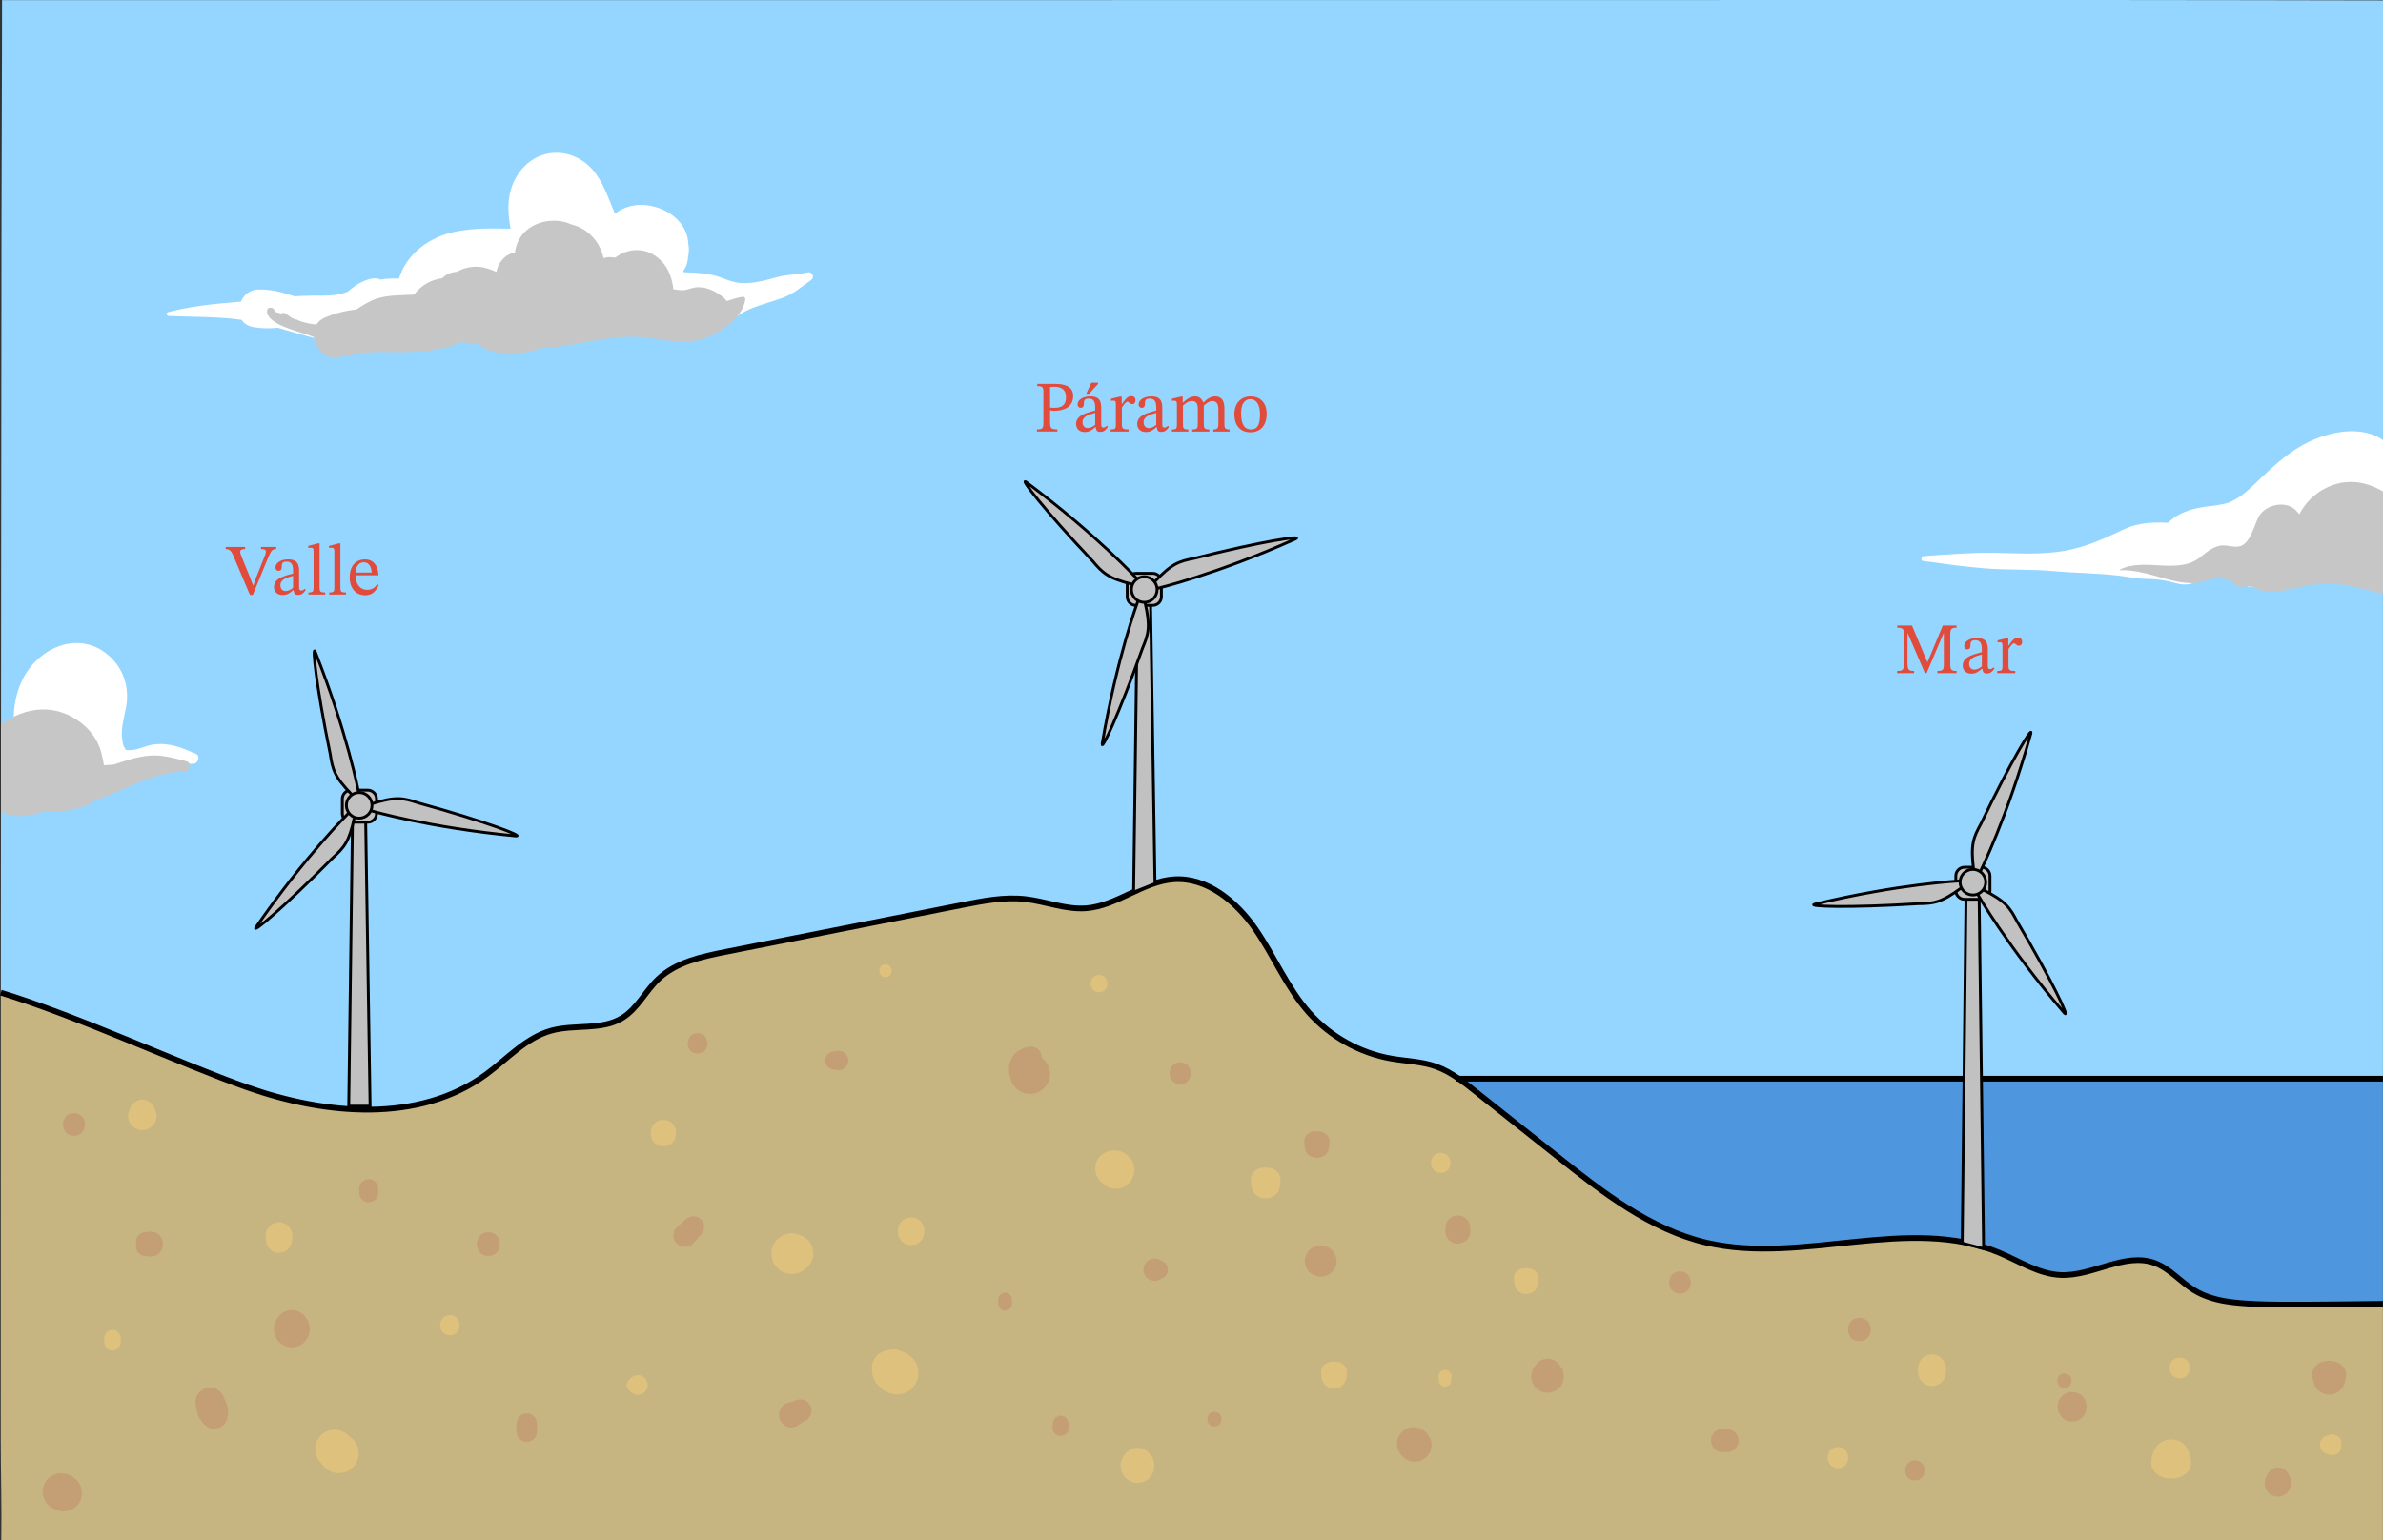
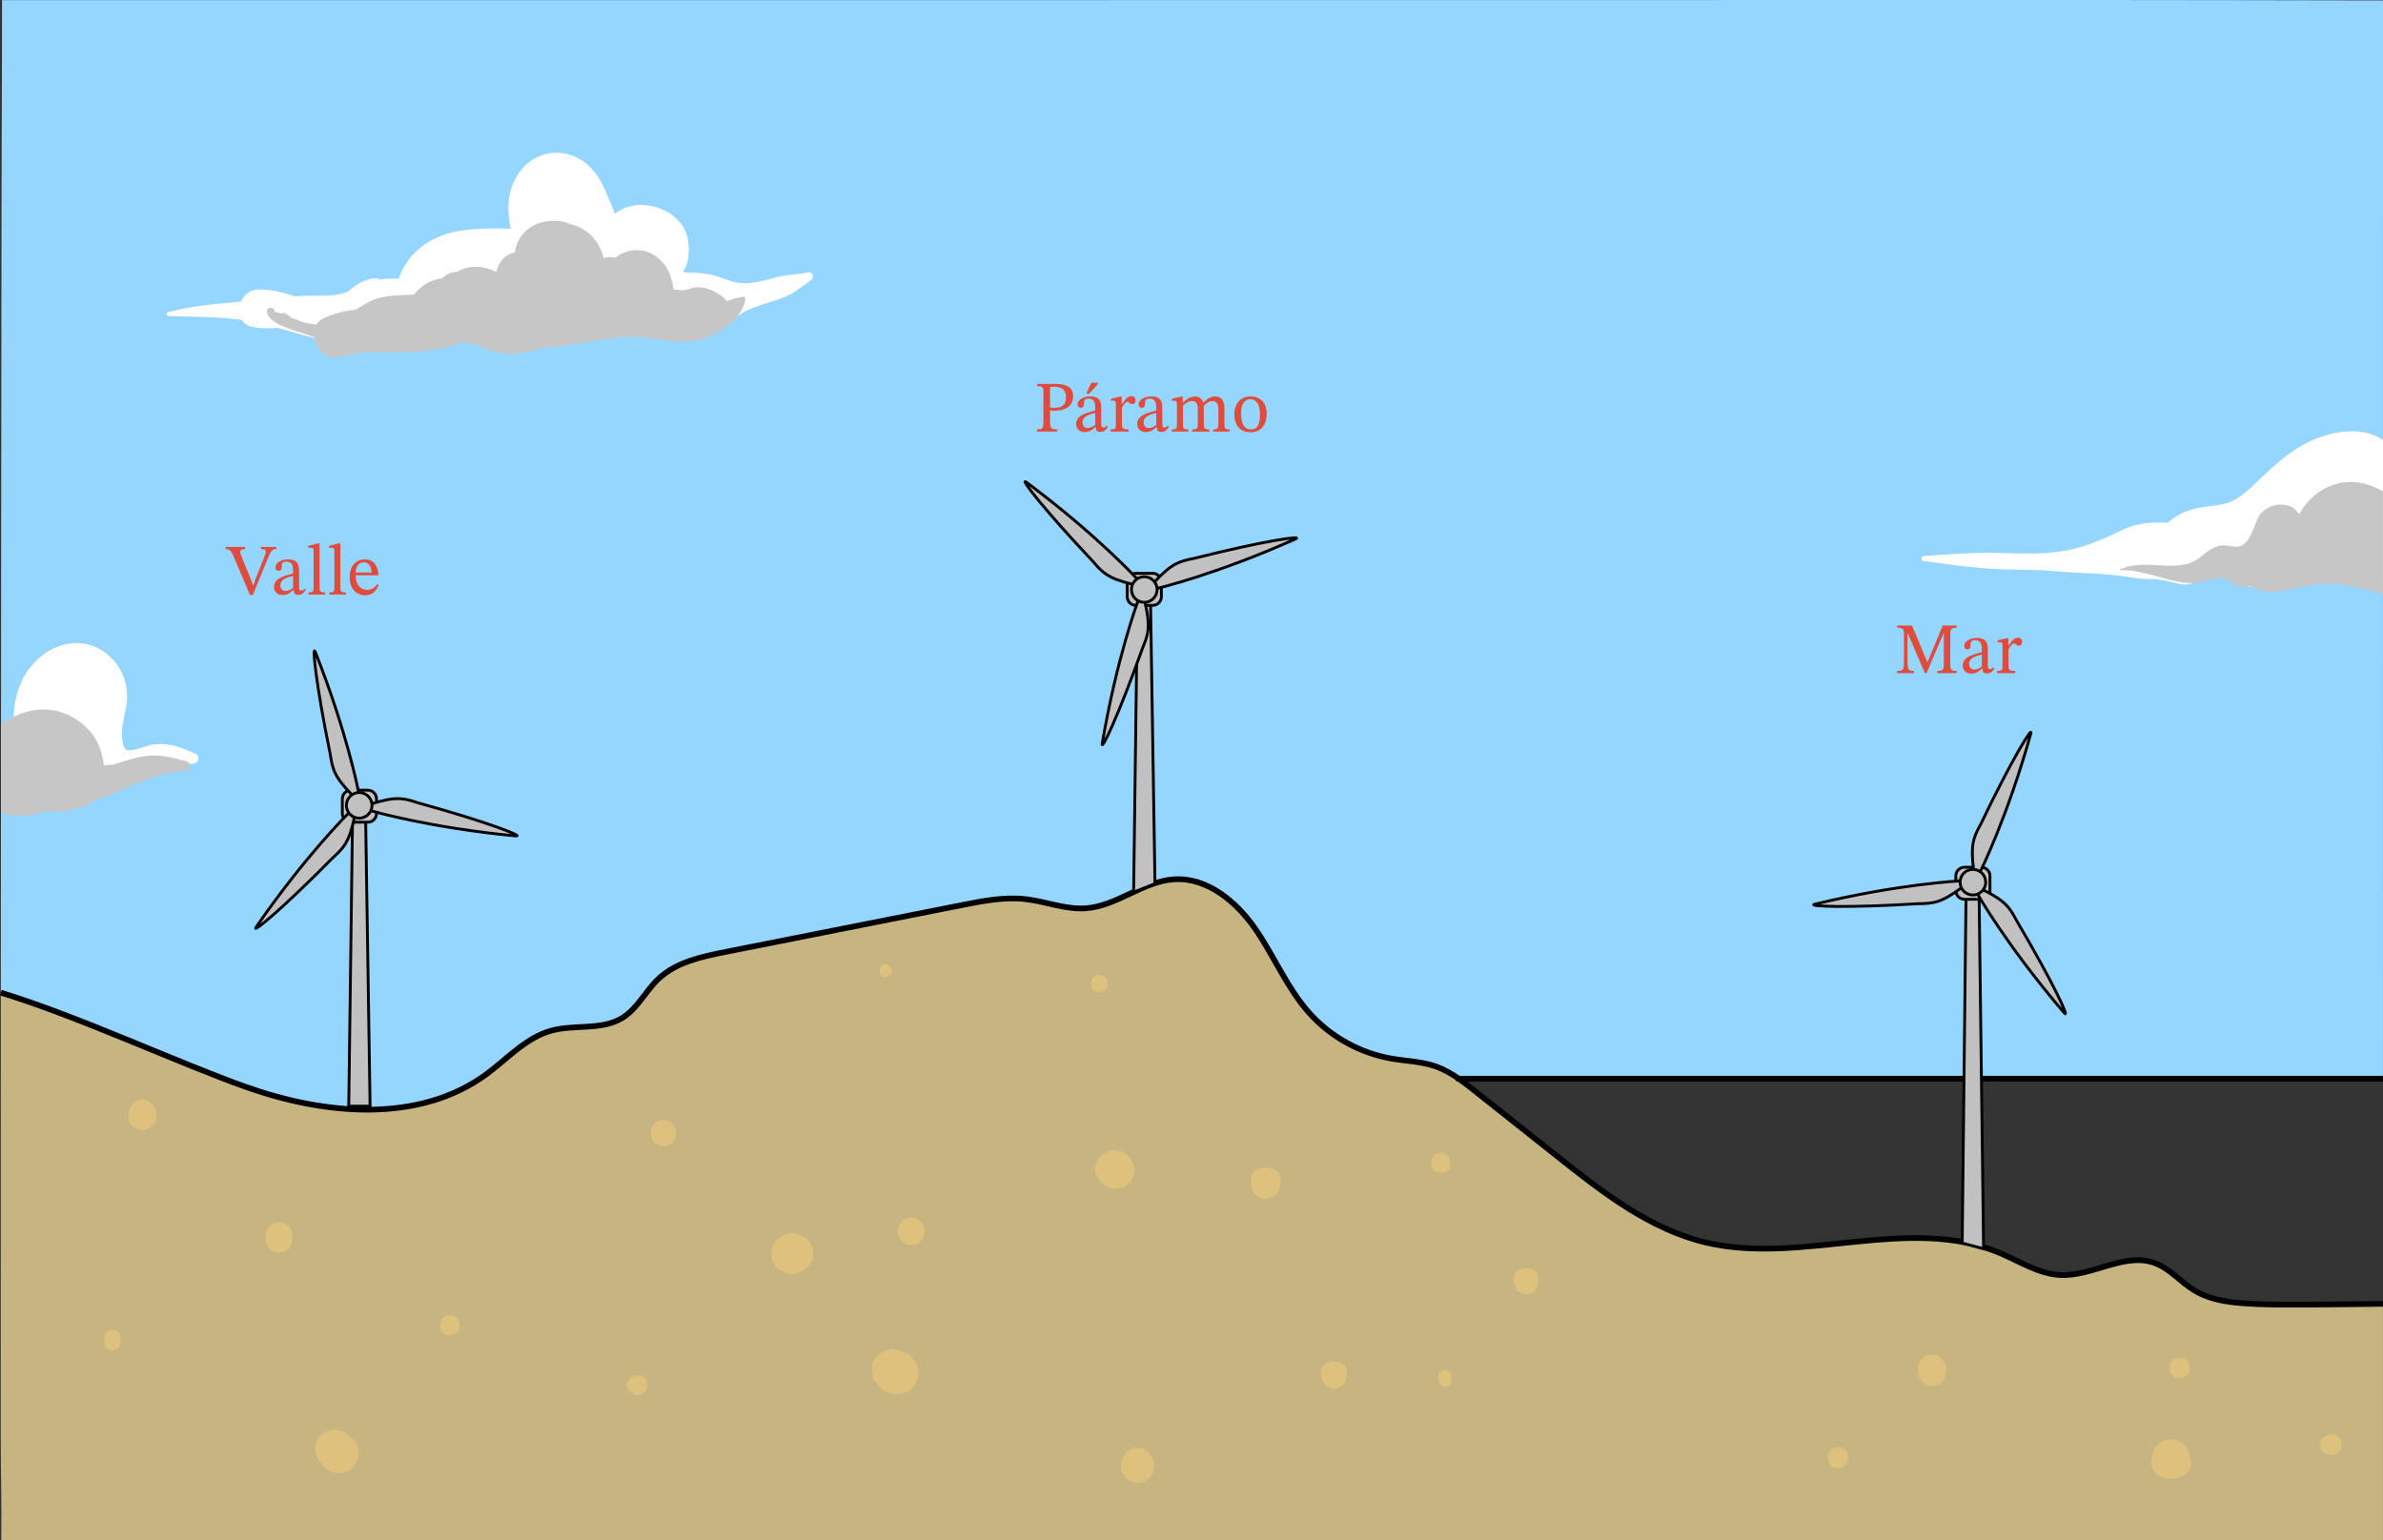
<svg xmlns="http://www.w3.org/2000/svg" xmlns:ns1="http://sodipodi.sourceforge.net/DTD/sodipodi-0.dtd" xmlns:ns2="http://www.inkscape.org/namespaces/inkscape" width="489.197" height="316.307" viewBox="0 0 366.898 237.23" class="displayed_equation" version="1.1" id="svg97" ns1:docname="1.svg">
  <rect x="0" y="0" width="366.898" height="237.23" fill="#333333" stroke="none" />
  <ns1:namedview pagecolor="#ffffff" bordercolor="#666666" borderopacity="1" objecttolerance="10" gridtolerance="10" guidetolerance="10" ns2:pageopacity="0" ns2:pageshadow="2" ns2:window-width="640" ns2:window-height="480" id="namedview99" />
  <defs id="defs29">
    <clipPath id="svg105108628508tikz_00001a">
-       <path d="m 240,181 h 142.703 v 36 H 240 Z m 0,0" id="path2" />
-     </clipPath>
+       </clipPath>
    <clipPath id="svg105108628508tikz_00001b">
      <path d="M 15.734,151 H 382.703 V 253.363 H 15.734 Z m 0,0" id="path5" />
    </clipPath>
    <clipPath id="svg105108628508tikz_00001c">
      <path d="M 15.734,15.734 H 382.703 V 187 H 15.734 Z m 0,0" id="path8" />
    </clipPath>
    <clipPath id="svg105108628508tikz_00001d">
      <path d="M 15.734,138 H 382.703 v 92 H 15.734 Z m 0,0" id="path11" />
    </clipPath>
    <clipPath id="svg105108628508tikz_00001e">
      <path d="m 239,181 h 143.703 v 2 H 239 Z m 0,0" id="path14" />
    </clipPath>
    <clipPath id="svg105108628508tikz_00001f">
      <path d="m 311,82 h 71.703 v 25 H 311 Z m 0,0" id="path17" />
    </clipPath>
    <clipPath id="svg105108628508tikz_00001g">
      <path d="M 15.734,114 H 47 v 27 H 15.734 Z m 0,0" id="path20" />
    </clipPath>
    <clipPath id="svg105108628508tikz_00001h">
      <path d="m 342,90 h 40.703 v 18 H 342 Z m 0,0" id="path23" />
    </clipPath>
    <clipPath id="svg105108628508tikz_00001i">
      <path d="M 15.734,125 H 45 v 17 H 15.734 Z m 0,0" id="path26" />
    </clipPath>
  </defs>
  <g clip-path="url(#svg105108628508tikz_00001a)" id="g33" transform="translate(-15.735,-15.844)">
    <path d="m 278.449,207.211 c -8.652,-2.031 -15.93,-7.711 -22.891,-13.242 -4.258,-3.379 -8.508,-6.758 -12.77,-10.137 -0.801,-0.641 -1.617,-1.285 -2.461,-1.867 h 142.293 c 0,11.559 0,23.109 0,34.668 -7.48,0.09 -15.633,0.219 -19.238,0.047 -3.379,-0.156 -6.93,-0.363 -9.816,-2.125 -2.113,-1.289 -3.758,-3.352 -6.082,-4.203 -4.637,-1.695 -9.555,2.07 -14.492,1.848 -3.355,-0.148 -6.312,-2.113 -9.406,-3.414 -14.004,-5.887 -30.352,1.887 -45.137,-1.574 z m 0,0" fill="#4e96dd" id="path31" />
  </g>
  <g clip-path="url(#svg105108628508tikz_00001b)" id="g37" transform="translate(-15.735,-15.844)">
    <path d="m 382.621,253.07 c -44.211,0.004 -88.426,0.004 -132.637,0.004 H 245.5 c -3.836,0 -7.672,0 -11.512,-0.004 -53.691,-0.019 -107.387,-0.019 -161.082,-0.023 -18.992,0 -37.984,0 -56.977,-0.004 0.086,-5.172 -0.078,-10.363 -0.078,-15.48 0,-8.852 0.004,-17.707 0.004,-26.559 l 0.008,-42.289 c 12.039,3.676 27.477,10.898 37.953,14.594 12.047,4.246 26.445,5.543 36.758,-2 3.273,-2.398 6.121,-5.664 10.039,-6.742 3.598,-0.992 7.75,-0.004 10.93,-1.957 2.34,-1.434 3.566,-4.129 5.562,-6.016 2.742,-2.586 6.648,-3.422 10.344,-4.156 12.156,-2.406 24.316,-4.816 36.473,-7.227 3.191,-0.629 6.445,-1.266 9.68,-0.902 3.148,0.355 6.207,1.648 9.363,1.41 4.766,-0.371 8.773,-4.156 13.543,-4.461 5.098,-0.324 9.59,3.438 12.504,7.641 2.902,4.207 4.867,9.066 8.258,12.891 3.277,3.688 7.816,6.223 12.676,7.074 2.301,0.402 4.688,0.441 6.891,1.227 1.25,0.445 2.398,1.113 3.492,1.875 0.844,0.582 1.66,1.227 2.461,1.867 4.262,3.379 8.512,6.758 12.77,10.137 6.961,5.531 14.238,11.211 22.891,13.242 14.785,3.461 31.133,-4.312 45.137,1.574 3.094,1.301 6.051,3.266 9.406,3.414 4.938,0.223 9.855,-3.543 14.492,-1.848 2.324,0.852 3.969,2.914 6.082,4.203 2.887,1.762 6.438,1.969 9.816,2.125 3.605,0.172 11.758,0.043 19.238,-0.047 0,8.023 0,16.043 0,24.066 0,4.125 0,8.246 0,12.371 z m 0,0" fill="#c6b481" id="path35" />
  </g>
  <g clip-path="url(#svg105108628508tikz_00001c)" id="g41" transform="translate(-15.735,-15.844)">
    <path d="M 382.621,181.965 H 240.328 c -1.094,-0.762 -2.242,-1.43 -3.492,-1.875 -2.203,-0.785 -4.59,-0.824 -6.891,-1.227 -4.859,-0.852 -9.398,-3.387 -12.676,-7.074 -3.391,-3.824 -5.355,-8.684 -8.258,-12.891 -2.914,-4.203 -7.406,-7.965 -12.504,-7.641 -4.77,0.305 -8.777,4.09 -13.543,4.461 -3.156,0.238 -6.215,-1.055 -9.363,-1.41 -3.234,-0.363 -6.488,0.273 -9.68,0.902 -12.156,2.41 -24.316,4.82 -36.473,7.227 -3.695,0.734 -7.602,1.57 -10.344,4.156 -1.996,1.887 -3.223,4.582 -5.562,6.016 -3.18,1.953 -7.332,0.965 -10.93,1.957 -3.918,1.078 -6.766,4.344 -10.039,6.742 -10.312,7.543 -24.711,6.246 -36.758,2 -10.477,-3.695 -25.914,-10.918 -37.953,-14.594 l 0.004,-11.305 C 15.875,121.641 15.938,85.875 15.965,50.105 c 0.004,-11.41 0.09,-22.828 0.082,-34.238 H 148.969 c 11.938,0 23.871,-0.008 35.809,-0.008 51.184,-0.008 102.367,-0.008 153.551,-0.016 14.77,0 29.535,0.047 44.305,0.066 -0.004,25.418 -0.004,50.832 -0.004,76.25 -0.008,29.938 -0.008,59.871 -0.008,89.805 z m 0,0" fill="#94d6ff" id="path39" />
  </g>
  <g clip-path="url(#svg105108628508tikz_00001d)" id="g45" transform="translate(-15.735,-15.844)">
    <path d="m 158.633,1003.852 c 120.391,-36.758 274.766,-108.984 379.531,-145.938 120.469,-42.461 264.453,-55.43 367.578,20 32.734,23.984 61.211,56.641 100.391,67.422 35.977,9.922 77.5,0.039 109.297,19.57 23.398,14.336 35.664,41.289 55.625,60.156 27.422,25.859 66.484,34.219 103.438,41.562 121.562,24.062 243.164,48.164 364.727,72.266 31.914,6.289 64.453,12.656 96.797,9.024 31.484,-3.555 62.07,-16.484 93.633,-14.102 47.656,3.711 87.734,41.562 135.43,44.609 50.977,3.242 95.898,-34.375 125.039,-76.406 29.023,-42.07 48.672,-90.664 82.578,-128.906 32.773,-36.875 78.164,-62.227 126.758,-70.742 23.008,-4.023 46.875,-4.414 68.906,-12.266 12.5,-4.453 23.984,-11.133 34.922,-18.75 8.438,-5.82 16.602,-12.266 24.609,-18.672 42.617,-33.789 85.117,-67.578 127.695,-101.367 69.609,-55.312 142.383,-112.109 228.906,-132.422 147.852,-34.609 311.328,43.125 451.367,-15.742 30.938,-13.008 60.508,-32.656 94.062,-34.141 49.375,-2.227 98.555,35.43 144.922,18.477 23.242,-8.516 39.688,-29.141 60.82,-42.031 28.867,-17.617 64.375,-19.688 98.164,-21.25 36.055,-1.719 117.578,-0.43 192.383,0.469" transform="matrix(0.1,0,0,-0.1,0,269.1)" fill="none" stroke-width="8.769" stroke="#000000" stroke-miterlimit="10" id="path43" />
  </g>
  <g clip-path="url(#svg105108628508tikz_00001e)" id="g49" transform="translate(-15.735,-15.844)">
    <path d="M 3826.211,871.352 H 2399.414" transform="matrix(0.1,0,0,-0.1,0,269.1)" fill="none" stroke-width="8.769" stroke="#000000" stroke-miterlimit="10" id="path47" />
  </g>
  <g clip-path="url(#svg105108628508tikz_00001f)" id="g53" transform="translate(-15.735,-15.844)">
    <path d="m 382.629,92.16 c 0,-2.848 0,-5.691 0,-8.539 -0.145,-0.105 -0.293,-0.203 -0.445,-0.293 -3.273,-1.914 -7.723,-0.977 -10.934,0.543 -2.734,1.297 -5.102,3.395 -7.277,5.461 -1.59,1.512 -3.227,3.281 -5.34,3.996 -0.145,0.051 -1.34,0.273 -1.227,0.273 -0.691,0.094 -1.387,0.168 -2.074,0.27 -0.938,0.141 -1.836,0.309 -2.73,0.625 -1.211,0.43 -2.25,1.059 -3.078,1.859 -2.312,-0.148 -4.727,0.039 -6.652,0.941 -3.078,1.449 -5.91,2.797 -9.289,3.379 -3.656,0.625 -7.043,0.367 -10.715,0.305 -3.637,-0.062 -7.301,0.246 -10.926,0.504 -0.398,0.027 -0.559,0.691 -0.102,0.754 3.223,0.438 6.473,0.91 9.715,1.152 3.449,0.258 6.887,0.098 10.332,0.406 3.309,0.297 6.59,0.301 9.887,0.676 1.496,0.172 2.859,0.512 4.371,0.52 1.633,0.008 3.078,0.219 4.648,0.672 2.141,0.617 3.922,-0.348 4.93,-1.945 0.82,0.141 1.629,0.332 2.422,0.602 1.09,0.367 1.949,1.07 2.953,1.566 1.363,0.68 2.738,0.352 4.156,0.027 2.809,-0.633 5.598,-1.316 8.438,-1.809 2.098,-0.359 4.23,-0.895 6.215,0.047 0.93,0.445 1.82,0.914 2.723,1.34 z m 0,0" fill="#ffffff" id="path51" />
  </g>
  <g clip-path="url(#svg105108628508tikz_00001g)" id="g57" transform="translate(-15.735,-15.844)">
    <path d="m 45.887,131.926 c -2.277,-0.965 -4.062,-1.77 -6.621,-1.414 -1.113,0.16 -2.559,0.934 -3.645,0.855 -0.746,-0.055 -0.414,0.09 -0.816,-0.574 -0.125,-0.207 -0.176,-0.586 -0.219,-0.828 -0.309,-1.699 0.199,-3.379 0.527,-5.016 0.543,-2.688 -0.09,-5.492 -1.996,-7.527 -4.68,-4.992 -11.703,-2.035 -14.141,3.547 -0.949,2.172 -1.27,4.543 -1.086,6.895 -0.176,0.051 -0.348,0.109 -0.523,0.156 -0.023,0.008 -0.887,0.172 -1.059,0.227 -0.133,0 -0.277,-0.008 -0.418,-0.012 0,3.727 -0.004,7.457 -0.008,11.184 0.996,0.129 2.012,0.152 3.035,0.062 1.27,-0.109 2.52,-0.355 3.773,-0.562 0.09,-0.012 0.195,-0.027 0.309,-0.043 2.105,1.621 5.348,1.492 7.383,-0.133 0.98,-0.781 1.773,-1.969 2.18,-3.262 0.297,0.137 0.609,0.254 0.949,0.348 2.023,0.555 3.699,-0.422 5.551,-1.043 1.902,-0.637 4.395,-1.359 6.41,-1.328 0.762,0.012 1.191,-1.203 0.414,-1.531 z m 0,0" fill="#ffffff" id="path55" />
  </g>
  <path d="m 124.351,41.953 c -1.617,0.359 -3.18,0.293 -4.797,0.75 -1.523,0.43 -3.047,0.84 -4.637,0.902 -1.707,0.062 -2.621,-0.406 -4.141,-0.941 -1.609,-0.562 -3.379,-0.672 -5.074,-0.723 -0.129,-0.004 -0.262,-0.012 -0.391,-0.016 -0.043,-0.055 -0.09,-0.109 -0.137,-0.164 0.078,-0.109 0.148,-0.219 0.223,-0.332 0.41,-0.629 0.477,-1.238 0.562,-1.965 0.004,0.043 0.043,-0.25 0.113,-0.887 0.008,-0.32 -0.031,-0.637 -0.086,-0.949 -0.051,-1.418 -0.586,-2.672 -1.68,-3.797 -1.23,-1.27 -2.953,-1.988 -4.68,-2.219 -1.809,-0.242 -3.594,0.238 -4.945,1.293 -0.871,-2.02 -1.539,-4.121 -2.801,-5.949 -3.141,-4.562 -9.438,-4.668 -12.355,0.254 -1.477,2.484 -1.441,5.262 -0.91,8.008 -3.152,-0.07 -6.742,-0.133 -9.773,0.781 -2.984,0.902 -5.648,2.895 -6.98,5.758 -0.168,0.367 -0.312,0.754 -0.441,1.145 -0.969,-0.027 -1.934,-0.008 -2.914,0.16 -0.121,-0.098 -0.262,-0.164 -0.422,-0.18 -1.547,-0.148 -3.297,0.93 -4.531,2.039 -0.422,0.156 -0.852,0.293 -1.312,0.387 -1.594,0.332 -3.203,0.195 -4.816,0.234 -0.676,0.016 -1.355,0.055 -2.031,0.098 -1.887,-0.613 -3.785,-1.141 -5.719,-1.051 -1.242,0.059 -2.152,0.867 -2.594,1.863 -0.27,0.027 -0.539,0.051 -0.809,0.074 -3.562,0.301 -6.922,0.645 -10.391,1.543 -0.336,0.09 -0.254,0.578 0.082,0.594 3.707,0.16 7.547,0.078 11.23,0.594 0.34,0.523 0.895,0.93 1.703,1.094 1.289,0.258 2.59,0.254 3.891,0.133 1.52,0.426 3.027,0.887 4.566,1.305 3.273,0.895 6.551,1.508 9.848,0.375 1.176,-0.402 2.234,-0.977 3.508,-0.836 1.414,0.152 2.777,0.762 4.188,1.004 1.855,0.316 3.586,0.277 5.441,-0.055 0.895,-0.156 2.113,-0.59 2.762,-0.5 1.262,0.18 2.945,1.312 4.496,1.539 1.969,0.285 3.898,0 5.75,-0.715 2.078,-0.801 3.945,-1.684 5.977,-2.328 2.23,0.219 4.469,0.375 6.711,0.562 3.434,0.285 7.039,0.848 10.477,0.48 1.801,-0.191 3.637,-0.516 5.199,-1.492 1.402,-0.875 2.539,-1.75 4.125,-2.379 1.504,-0.594 3.078,-0.996 4.598,-1.551 1.898,-0.688 2.777,-1.637 4.426,-2.738 0.621,-0.414 0.234,-1.363 -0.508,-1.203 z M 89.812,38.082 c -0.234,-0.746 -0.496,-1.484 -0.754,-2.207 0.371,0.719 0.73,1.441 1.09,2.168 -0.113,0.012 -0.223,0.023 -0.336,0.039 z m 0,0" fill="#ffffff" id="path59" />
  <path d="m 114.401,45.703 c -0.875,0.102 -1.691,0.414 -2.523,0.664 -0.18,-0.262 -0.402,-0.504 -0.68,-0.703 -1.16,-0.848 -2.383,-1.484 -3.867,-1.43 -0.75,0.031 -1.371,0.391 -2.07,0.453 -0.504,0.047 -1.062,-0.098 -1.594,-0.137 -0.078,-1.07 -0.422,-2.172 -0.836,-2.961 -0.738,-1.426 -2.121,-2.609 -3.699,-2.961 -1.562,-0.344 -3.211,0.105 -4.402,1.051 -0.246,-0.039 -0.492,-0.066 -0.734,-0.078 -0.363,-0.012 -0.715,0.043 -1.051,0.156 -0.23,-0.992 -0.656,-1.941 -1.285,-2.766 -0.965,-1.277 -2.281,-2.09 -3.691,-2.426 -0.863,-0.398 -1.855,-0.609 -2.973,-0.566 -2.551,0.094 -4.887,1.539 -5.563,4.098 -0.066,0.258 -0.113,0.516 -0.145,0.773 -1.629,0.336 -2.578,1.582 -2.863,3.012 -0.891,-0.41 -1.828,-0.742 -2.82,-0.793 -1.148,-0.062 -2.266,0.203 -3.223,0.758 -0.859,0.059 -1.738,0.391 -2.273,0.988 -0.129,0.02 -0.258,0.047 -0.387,0.078 -0.688,0.137 -1.387,0.359 -1.996,0.715 -0.773,0.449 -1.453,1.043 -1.973,1.746 -1.895,0.125 -3.852,0.027 -5.668,0.59 -1.133,0.352 -2.176,1.004 -3.207,1.688 -1.656,0.195 -3.293,0.574 -4.922,1.293 -0.566,0.25 -0.969,0.613 -1.238,1.035 -0.77,-0.062 -1.531,-0.203 -2.316,-0.457 -0.086,-0.027 -0.172,-0.059 -0.258,-0.09 -0.145,-0.078 -0.289,-0.148 -0.449,-0.215 -0.059,-0.023 -0.109,-0.023 -0.156,-0.004 -0.195,-0.078 -0.391,-0.152 -0.582,-0.234 -0.324,-0.234 -0.656,-0.461 -0.988,-0.691 -0.238,-0.168 -0.48,-0.129 -0.668,0.008 -0.305,-0.098 -0.758,-0.234 -1.062,-0.285 0.008,-0.008 0.016,-0.02 0.023,-0.027 0.066,-0.094 0.023,-0.211 -0.039,-0.289 -0.191,-0.242 -0.289,-0.27 -0.586,-0.305 -0.395,-0.047 -0.574,0.387 -0.527,0.695 0.293,1.984 4.953,2.953 6.508,3.574 0.246,0.098 0.488,0.18 0.727,0.266 0.254,1.855 2,3.676 4.148,3.031 3.934,-1.18 7.934,-0.527 11.973,-0.812 1.902,-0.133 4.633,-0.492 6.785,-1.508 0.137,0.066 0.281,0.125 0.426,0.176 0.688,0.25 1.332,0.273 1.914,0.145 0.344,0.32 0.754,0.594 1.25,0.805 2.75,1.156 5.793,0.738 8.789,-0.176 0.457,-0.031 0.914,-0.07 1.367,-0.109 4.051,-0.375 7.98,-1.527 12.055,-1.605 3.848,-0.07 7.582,1.535 11.391,0.254 2.48,-0.836 5.875,-3.168 6.305,-5.973 0.031,-0.199 -0.09,-0.48 -0.344,-0.449 z m 0,0" fill="#c6c6c6" id="path61" />
  <g clip-path="url(#svg105108628508tikz_00001h)" id="g65" transform="translate(-15.735,-15.844)">
    <path d="m 382.629,92.16 c 0,-0.211 0,-0.426 0,-0.641 C 379.984,89.984 376.973,89.438 373.832,91 c -1.711,0.852 -3.215,2.309 -4.09,4.047 -0.113,-0.133 -0.219,-0.258 -0.309,-0.375 -1.496,-1.91 -4.906,-1.199 -5.953,0.766 -0.68,1.273 -1.242,4 -2.805,4.504 -1.012,0.328 -2.199,-0.324 -3.305,-0.031 -1.203,0.316 -1.977,1.031 -2.926,1.777 -3.441,2.711 -8.453,-0.047 -12.316,1.867 -0.051,0.023 -0.023,0.105 0.027,0.102 2.812,-0.098 5.312,0.934 7.992,1.574 1.117,0.266 2.273,0.453 3.426,0.41 1.223,-0.047 2.309,-0.629 3.469,-0.742 0.719,-0.07 1.469,0.18 2.23,0.406 0.402,0.695 1.172,1.156 2.113,0.836 1.148,-0.172 2.211,0.738 3.375,0.832 1.355,0.113 2.625,-0.176 3.945,-0.484 2.141,-0.492 4.219,-0.852 6.434,-0.727 2.566,0.141 5.004,0.957 7.488,1.52 0,-5.039 0,-10.082 0,-15.121 z m 0,0" fill="#c6c6c6" id="path63" />
  </g>
  <g clip-path="url(#svg105108628508tikz_00001i)" id="g69" transform="translate(-15.735,-15.844)">
    <path d="m 44.426,133.074 c -1.91,-0.473 -3.742,-1.039 -5.723,-0.859 -1.898,0.172 -3.578,0.758 -5.371,1.34 -0.18,0.055 -1.055,0.105 -1.609,0.137 -0.027,-0.445 -0.195,-1.094 -0.234,-1.293 -0.398,-2.09 -1.551,-3.895 -3.223,-5.199 -3.918,-3.055 -8.531,-2.605 -12.375,0.215 0,4.477 -0.004,8.953 -0.008,13.43 0.594,0.328 1.27,0.547 1.98,0.621 1.641,0.172 3.316,-0.117 4.836,-0.734 1.934,0.242 3.891,0.004 5.766,-0.641 0.422,-0.102 0.824,-0.27 1.227,-0.484 0.316,-0.168 0.57,-0.395 0.773,-0.656 0.527,-0.086 1.055,-0.23 1.574,-0.441 3.918,-1.582 7.836,-3.797 12.172,-3.875 0.879,-0.016 1.102,-1.34 0.215,-1.559 z m 0,0" fill="#c6c6c6" id="path67" />
  </g>
-   <path d="m 317.843,211.516 c -1.441,0 -1.445,2.238 0,2.238 1.441,0 1.441,-2.238 0,-2.238 z m 2.77,3.5 c -0.508,-0.504 -1.184,-0.707 -1.879,-0.613 -0.684,0.09 -1.273,0.457 -1.629,1.066 -0.203,0.348 -0.305,0.723 -0.305,1.125 0,0.406 0.102,0.781 0.305,1.129 0.019,0.047 0.039,0.094 0.059,0.137 0.113,0.148 0.23,0.297 0.34,0.445 0.148,0.113 0.297,0.227 0.445,0.34 0.422,0.246 0.91,0.324 1.391,0.258 0.395,-0.051 0.719,-0.188 1.035,-0.43 0.352,-0.27 0.691,-0.68 0.781,-1.133 0.012,-0.051 0.019,-0.102 0.031,-0.148 0.156,-0.801 0.019,-1.578 -0.574,-2.176 z M 205.464,193.027 c -0.277,-0.527 -0.863,-0.922 -1.418,-1.09 -0.438,-0.133 -0.984,-0.164 -1.422,0.008 -0.188,0.078 -0.379,0.156 -0.566,0.238 -0.273,0.148 -0.496,0.352 -0.66,0.605 -0.309,0.398 -0.531,0.914 -0.508,1.434 0.019,0.422 0.125,0.824 0.32,1.191 0.301,0.57 0.848,0.867 1.414,1.09 0.438,0.172 0.984,0.137 1.422,0.004 0.5,-0.148 0.914,-0.438 1.234,-0.848 0.305,-0.402 0.531,-0.918 0.508,-1.438 -0.019,-0.422 -0.129,-0.824 -0.324,-1.195 z m 20.617,-4.93 c -0.719,-1.215 -2.52,-1.215 -3.242,0 -0.281,0.477 -0.297,0.992 -0.297,1.523 0,0.492 0.215,1.008 0.562,1.355 0.332,0.332 0.879,0.582 1.355,0.562 1.039,-0.047 1.918,-0.844 1.918,-1.918 0,-0.535 -0.012,-1.047 -0.297,-1.523 z m -23.293,-13.863 c -1.043,-0.078 -2.109,0.539 -1.953,1.828 0.016,0.133 0.031,0.27 0.047,0.406 0.004,0.031 0.016,0.059 0.019,0.09 0,0.008 0,0.008 0,0.012 0.023,0.133 0.039,0.262 0.062,0.395 0.273,1.777 3.316,1.777 3.59,0 0.023,-0.133 0.043,-0.262 0.062,-0.395 0,-0.004 0,-0.004 0,-0.008 0.008,-0.035 0.016,-0.062 0.019,-0.094 0.016,-0.137 0.031,-0.273 0.047,-0.406 0.148,-1.242 -0.871,-1.871 -1.895,-1.828 z m 17.258,47.02 c -0.152,-0.227 -0.312,-0.48 -0.496,-0.66 -0.32,-0.324 -0.766,-0.578 -1.207,-0.703 -0.434,-0.121 -0.965,-0.156 -1.402,-0.016 -0.23,0.074 -0.492,0.176 -0.691,0.312 0.019,-0.004 0.035,-0.012 0.051,-0.019 -0.086,0.051 -0.172,0.105 -0.262,0.176 -0.312,0.238 -0.484,0.512 -0.629,0.855 0.039,-0.098 0.078,-0.195 0.121,-0.289 -0.426,0.555 -0.531,1.43 -0.336,2.09 0.148,0.508 0.414,1.016 0.832,1.359 0.23,0.246 0.508,0.426 0.824,0.527 0.305,0.16 0.633,0.234 0.984,0.219 0.578,-0.023 1.094,-0.195 1.555,-0.547 0.422,-0.328 0.797,-0.797 0.918,-1.332 0.145,-0.645 0.129,-1.41 -0.262,-1.973 z m -55.551,-2.043 c -0.035,-0.324 -0.109,-0.602 -0.352,-0.84 -0.203,-0.207 -0.543,-0.363 -0.84,-0.352 -0.703,0.031 -1.125,0.527 -1.191,1.191 -0.023,0.223 -0.047,0.441 -0.07,0.66 -0.031,0.301 0.164,0.684 0.371,0.891 0.215,0.219 0.574,0.383 0.891,0.367 0.625,-0.027 1.332,-0.559 1.258,-1.258 -0.019,-0.219 -0.043,-0.438 -0.066,-0.66 z m -9.742,-20.125 c -0.562,0.027 -1.066,0.465 -1.055,1.055 0.004,0.223 0.008,0.441 0.012,0.66 0.016,0.543 0.473,1.066 1.043,1.039 0.574,-0.023 1.027,-0.457 1.043,-1.039 0.004,-0.219 0.008,-0.438 0.012,-0.66 0.012,-0.551 -0.492,-1.078 -1.055,-1.055 z m -30.062,17.273 c -0.238,-0.371 -0.598,-0.695 -1.039,-0.797 -0.48,-0.109 -0.898,-0.035 -1.34,0.176 -0.09,0.039 -0.176,0.082 -0.266,0.125 -0.227,0.066 -0.457,0.117 -0.688,0.172 -1.219,0.293 -1.766,1.789 -1.156,2.836 0.25,0.422 0.688,0.758 1.156,0.891 0.715,0.195 1.336,-0.051 1.879,-0.5 0.086,-0.07 0.176,-0.141 0.262,-0.211 0.18,-0.113 0.379,-0.211 0.566,-0.309 0.809,-0.426 1.121,-1.617 0.625,-2.383 z m 54.441,-22.027 c -0.164,-0.09 -0.332,-0.184 -0.5,-0.273 -0.539,-0.293 -1.184,-0.316 -1.727,0 -0.52,0.305 -0.848,0.875 -0.848,1.48 0,0.602 0.328,1.172 0.848,1.477 0.543,0.316 1.188,0.297 1.727,0 0.168,-0.09 0.336,-0.18 0.5,-0.27 0.91,-0.496 0.91,-1.918 0,-2.414 z m -17.723,-30.109 c -0.227,-0.535 -0.582,-0.969 -1.023,-1.285 0.027,-0.402 -0.098,-0.828 -0.34,-1.133 -0.426,-0.535 -1.035,-0.703 -1.699,-0.578 -0.019,0 -0.031,0.008 -0.051,0.012 -0.277,0.023 -0.543,0.098 -0.828,0.242 -0.062,0.035 -0.129,0.07 -0.188,0.109 -0.008,0 -0.016,0.008 -0.027,0.016 -0.465,0.176 -0.887,0.5 -1.164,0.859 -0.125,0.164 -0.211,0.277 -0.293,0.449 -0.293,0.703 -0.352,0.836 -0.176,0.402 0.18,-0.445 0.117,-0.301 -0.188,0.43 -0.145,0.633 -0.117,1.207 0.008,1.836 0.023,0.121 0.055,0.223 0.094,0.336 0.094,0.223 0.188,0.441 0.277,0.66 -0.039,-0.086 -0.094,-0.203 -0.168,-0.355 0.168,1 1.215,1.887 2.145,2.141 1.195,0.332 2.48,-0.133 3.227,-1.098 0.68,-0.879 0.828,-2.02 0.395,-3.043 z m -53.488,23.566 c -0.691,-0.633 -1.656,-0.621 -2.344,0 -0.461,0.418 -0.922,0.832 -1.383,1.25 -0.684,0.613 -0.676,1.859 0,2.477 0.668,0.617 1.824,0.73 2.477,0 0.418,-0.457 0.832,-0.918 1.25,-1.383 0.578,-0.645 0.684,-1.715 0,-2.344 z m 73.797,-24.184 c -2.172,0 -2.176,3.367 0,3.367 2.168,0 2.168,-3.367 0,-3.367 z M 107.405,159.125 c -2.012,0 -2.012,3.121 0,3.121 2.008,0 2.012,-3.121 0,-3.121 z m -59.98,44.402 c -0.062,-0.23 -0.18,-0.43 -0.352,-0.602 -0.07,-0.102 -0.148,-0.199 -0.23,-0.297 -0.031,-0.039 -0.059,-0.078 -0.09,-0.113 -0.234,-0.25 -0.512,-0.43 -0.832,-0.531 -0.305,-0.164 -0.637,-0.234 -0.988,-0.223 -0.645,0.027 -1.395,0.234 -1.82,0.754 -0.023,0.031 -0.051,0.059 -0.074,0.09 -0.012,0.016 -0.023,0.031 -0.035,0.043 -0.266,0.25 -0.457,0.543 -0.566,0.879 -0.164,0.395 -0.16,0.34 -0.215,0.77 -0.066,0.242 -0.066,0.488 0,0.734 0.004,0.148 0.027,0.297 0.07,0.441 l 0.273,0.656 c 0.172,0.316 0.41,0.574 0.707,0.77 0.461,0.355 1.059,0.613 1.66,0.586 0.488,-0.019 0.953,-0.145 1.383,-0.371 0.59,-0.312 1.086,-1.004 1.258,-1.641 0.066,-0.234 0.121,-0.566 0.121,-0.809 0,-0.406 -0.113,-0.77 -0.27,-1.137 z m -12.473,12.863 c -0.121,-0.352 -0.285,-0.691 -0.43,-1.035 -0.234,-0.57 -0.484,-1.027 -1.039,-1.352 -0.484,-0.285 -1.199,-0.406 -1.742,-0.23 -1.199,0.391 -1.871,1.551 -1.578,2.781 0.09,0.387 0.164,0.777 0.277,1.156 0.133,0.453 0.391,0.957 0.719,1.301 0.016,0.019 0.035,0.031 0.055,0.051 0.223,0.406 0.793,0.797 1.215,0.891 0.465,0.109 0.918,0.082 1.363,-0.105 0.801,-0.336 1.238,-1.07 1.262,-1.891 0.113,-0.516 0.07,-1.07 -0.102,-1.566 z M 24.401,193.086 c 0.066,-0.055 0.129,-0.109 0.184,-0.176 0.68,-0.734 0.668,-1.973 -0.039,-2.684 -0.012,-0.012 -0.02,-0.019 -0.027,-0.031 -0.395,-0.379 -0.996,-0.602 -1.809,-0.492 -0.129,0.019 -0.262,0.035 -0.391,0.055 -1.105,0.148 -1.484,0.992 -1.348,1.832 -0.137,0.848 0.242,1.691 1.348,1.84 0.129,0.016 0.262,0.035 0.391,0.051 0.656,0.09 1.176,-0.043 1.562,-0.301 0.02,-0.012 0.035,-0.023 0.055,-0.035 0.027,-0.019 0.051,-0.039 0.074,-0.059 z m 58.25,26.125 c -0.043,-0.418 -0.148,-0.785 -0.457,-1.094 -0.266,-0.27 -0.707,-0.469 -1.094,-0.453 -0.398,0.019 -0.816,0.148 -1.094,0.453 -0.293,0.32 -0.41,0.664 -0.453,1.094 -0.023,0.234 -0.062,0.473 -0.07,0.711 -0.016,0.336 0.074,0.68 0.137,1.012 0.125,0.633 0.852,1.156 1.48,1.129 0.641,-0.027 1.348,-0.449 1.48,-1.129 0.062,-0.324 0.164,-0.684 0.141,-1.012 -0.02,-0.238 -0.051,-0.473 -0.07,-0.711 z m -7.469,-29.441 c -2.348,0 -2.348,3.645 0,3.645 2.344,0 2.348,-3.645 0,-3.645 z m -63.391,38.156 c -0.273,-0.273 -0.582,-0.496 -0.93,-0.652 -0.328,-0.211 -0.684,-0.32 -1.062,-0.34 -0.379,-0.082 -0.758,-0.066 -1.137,0.051 -0.66,0.184 -1.375,0.695 -1.703,1.312 -0.348,0.66 -0.523,1.461 -0.285,2.195 0.223,0.699 0.652,1.34 1.309,1.703 0.559,0.309 1.16,0.562 1.812,0.551 1.164,-0.019 2.434,-0.816 2.711,-2.012 0.23,-0.996 0.039,-2.066 -0.715,-2.809 z M 286.276,202.949 c -2.309,0 -2.312,3.59 0,3.59 2.309,0 2.312,-3.59 0,-3.59 z m -27.621,-7.148 c -2.203,0 -2.207,3.422 0,3.422 2.203,0 2.207,-3.422 0,-3.422 z m 7.234,24.262 c -0.219,-0.004 -0.438,-0.008 -0.656,-0.016 -0.941,-0.019 -1.84,0.84 -1.797,1.797 0.043,0.957 0.789,1.816 1.797,1.793 0.219,-0.004 0.438,-0.008 0.656,-0.012 0.465,-0.012 0.93,-0.191 1.262,-0.523 0.309,-0.309 0.539,-0.816 0.52,-1.258 -0.043,-0.98 -0.785,-1.762 -1.781,-1.781 z m 90.266,-7.406 c 0.039,0.125 0.078,0.25 0.117,0.375 0.719,2.305 3.961,2.309 4.68,0 0.043,-0.125 0.082,-0.25 0.117,-0.375 1.277,-4.094 -6.199,-4.121 -4.914,0 z m -3.66,14.727 c -0.023,-0.035 -0.051,-0.074 -0.074,-0.109 -0.195,-0.715 -0.945,-1.312 -1.699,-1.277 -0.758,0.031 -1.48,0.508 -1.691,1.262 -0.031,0.043 -0.062,0.086 -0.082,0.125 -0.219,0.414 -0.309,0.84 -0.246,1.309 0.062,0.461 0.254,0.84 0.566,1.18 0.332,0.363 0.961,0.625 1.453,0.605 0.941,-0.043 1.691,-0.613 1.98,-1.512 0.152,-0.473 0.062,-1.164 -0.207,-1.582 z m -57.672,-2.473 c -1.973,0 -1.977,3.07 0,3.07 1.977,0 1.98,-3.07 0,-3.07 z m -54.387,-14.199 c -0.098,-0.176 -0.195,-0.32 -0.32,-0.484 -0.121,-0.156 -0.254,-0.285 -0.398,-0.402 -0.324,-0.355 -0.98,-0.605 -1.449,-0.586 -0.527,0.023 -1.113,0.195 -1.473,0.609 -0.004,0.004 -0.008,0.012 -0.012,0.016 -0.129,0.105 -0.25,0.219 -0.359,0.363 -0.129,0.168 -0.219,0.309 -0.32,0.484 -0.438,0.793 -0.461,1.746 0,2.531 0.445,0.762 1.281,1.242 2.164,1.242 0.887,0 1.723,-0.48 2.168,-1.242 0.461,-0.785 0.434,-1.738 0,-2.531 z m -53.461,6.719 c -1.445,0 -1.445,2.25 0,2.25 1.445,0 1.449,-2.25 0,-2.25 z m -56.812,-55.172 c -0.406,-0.402 -0.914,-0.473 -1.453,-0.383 -0.211,0.035 -0.418,0.07 -0.629,0.105 -0.285,0.051 -0.551,0.277 -0.719,0.496 -0.18,0.234 -0.312,0.535 -0.297,0.84 0.012,0.246 0.074,0.48 0.188,0.695 0.145,0.273 0.52,0.586 0.828,0.637 0.211,0.035 0.418,0.07 0.629,0.105 0.523,0.09 1.07,0.035 1.453,-0.383 0.266,-0.293 0.438,-0.652 0.438,-1.055 0,-0.383 -0.168,-0.785 -0.438,-1.059 z m -73.395,19.332 c -0.785,0.039 -1.453,0.641 -1.453,1.453 v 0.656 c 0,0.762 0.668,1.492 1.453,1.453 0.789,-0.035 1.453,-0.637 1.453,-1.453 v -0.656 c 0,-0.758 -0.668,-1.484 -1.453,-1.453 z m -45.375,-10.152 c -2.238,0 -2.242,3.48 0,3.48 2.238,0 2.242,-3.48 0,-3.48 z m 0,0" fill="#c49e74" id="path71" />
  <path d="m 236.874,197.105 c 0.133,-1.223 -0.863,-1.828 -1.863,-1.805 -1.02,-0.059 -2.059,0.535 -1.922,1.805 0.008,0.074 0.016,0.145 0.023,0.219 0,0.012 0.004,0.023 0.004,0.035 0.004,0.051 0.012,0.102 0.016,0.152 0.019,0.176 0.059,0.336 0.109,0.488 0.148,0.691 0.684,1.098 1.297,1.234 0.293,0.074 0.602,0.07 0.898,-0.004 0.605,-0.133 1.137,-0.543 1.289,-1.23 0.047,-0.152 0.086,-0.309 0.105,-0.488 0.004,-0.055 0.012,-0.105 0.019,-0.156 0,-0.008 0,-0.012 0,-0.019 0.008,-0.078 0.016,-0.156 0.023,-0.23 z m -29.496,14.453 c 0.121,-1.281 -0.918,-1.902 -1.965,-1.879 -1.055,-0.055 -2.125,0.547 -2.012,1.855 0.004,0.117 0.012,0.238 0.035,0.367 0.004,0.027 0.004,0.051 0.008,0.074 0.031,0.328 0.121,0.609 0.246,0.848 0.105,0.223 0.254,0.406 0.426,0.555 0.008,0.004 0.016,0.012 0.023,0.016 0.062,0.055 0.129,0.102 0.199,0.145 0.055,0.035 0.113,0.07 0.172,0.098 0.004,0.004 0.008,0.008 0.016,0.008 0.543,0.27 1.191,0.27 1.734,0 0.062,-0.035 0.125,-0.07 0.188,-0.109 0.062,-0.039 0.125,-0.082 0.18,-0.129 0.016,-0.012 0.027,-0.019 0.039,-0.031 0.168,-0.145 0.312,-0.324 0.418,-0.539 0.125,-0.246 0.215,-0.527 0.25,-0.859 0,-0.023 0.004,-0.051 0.008,-0.074 0.019,-0.121 0.031,-0.234 0.035,-0.344 z m -32.754,-31.785 c -0.019,-0.387 -0.133,-0.746 -0.344,-1.078 -0.461,-0.711 -1.102,-1.191 -1.914,-1.438 -0.5,-0.152 -1.098,-0.133 -1.602,-0.008 -0.508,0.125 -0.945,0.418 -1.332,0.758 -0.73,0.637 -0.961,1.793 -0.715,2.699 0.148,0.535 0.48,1.035 0.914,1.406 0.027,0.031 0.059,0.062 0.09,0.098 0.098,0.098 0.188,0.176 0.277,0.246 0.207,0.18 0.441,0.312 0.703,0.398 0.215,0.125 0.445,0.188 0.695,0.188 0.48,0.066 0.266,0.062 0.754,0 0.379,-0.051 0.719,-0.145 1.059,-0.34 0.133,-0.074 0.484,-0.352 0.598,-0.453 0.363,-0.332 0.445,-0.551 0.613,-0.941 0.191,-0.453 0.137,-0.27 0.203,-0.762 0.07,-0.258 0.07,-0.516 0,-0.773 z m -34.336,7.723 c -2.734,0 -2.742,4.246 0,4.246 2.73,0 2.734,-4.246 0,-4.246 z m 1.07,23.52 c -0.019,-0.441 -0.152,-0.848 -0.395,-1.23 -0.18,-0.27 -0.359,-0.551 -0.598,-0.773 -0.215,-0.199 -0.531,-0.465 -0.797,-0.59 -0.137,-0.066 -0.281,-0.121 -0.418,-0.184 -0.258,-0.109 -0.52,-0.219 -0.777,-0.328 -0.434,-0.137 -0.863,-0.156 -1.297,-0.059 -0.238,0 -0.461,0.051 -0.676,0.148 -0.281,0.062 -0.551,0.16 -0.812,0.309 -0.32,0.176 -0.578,0.414 -0.77,0.711 -0.469,0.605 -0.699,1.387 -0.551,2.148 0.008,0.246 0.039,0.496 0.105,0.742 0.156,0.551 0.434,1.027 0.836,1.434 0.105,0.105 0.211,0.211 0.32,0.316 0.207,0.199 0.492,0.438 0.742,0.586 0.156,0.078 0.316,0.145 0.48,0.207 0.148,0.094 0.309,0.156 0.48,0.188 0.293,0.039 0.586,0.078 0.879,0.117 0.293,-0.039 0.586,-0.078 0.879,-0.117 l 0.789,-0.332 c 0.387,-0.211 0.695,-0.492 0.926,-0.852 0.207,-0.207 0.348,-0.449 0.426,-0.73 0.148,-0.258 0.227,-0.535 0.227,-0.836 0.078,-0.289 0.078,-0.582 0,-0.875 z m 141.629,11.828 c -2.098,0 -2.102,3.262 0,3.262 2.098,0 2.102,-3.262 0,-3.262 z m 16.555,-12.676 c -0.16,-0.453 -0.387,-0.824 -0.773,-1.125 -0.367,-0.281 -0.84,-0.484 -1.312,-0.461 -0.383,0.016 -0.754,0.113 -1.094,0.293 -0.5,0.266 -0.812,0.781 -0.996,1.293 -0.199,0.57 -0.059,1.152 0.027,1.723 l 0.219,0.508 c 0.133,0.25 0.316,0.449 0.547,0.602 0.363,0.277 0.828,0.48 1.297,0.457 0.379,-0.016 0.742,-0.113 1.078,-0.289 0.41,-0.219 0.91,-0.805 0.984,-1.277 0.086,-0.57 0.227,-1.156 0.023,-1.723 z m 36.055,-1.109 c -2.062,0 -2.066,3.207 0,3.207 2.062,0 2.066,-3.207 0,-3.207 z m 1.578,15.023 c -0.039,-0.125 -0.082,-0.25 -0.121,-0.375 -0.867,-2.73 -4.672,-2.73 -5.547,0 -0.039,0.125 -0.078,0.25 -0.121,0.375 -1.539,4.82 7.34,4.852 5.789,0 z m 22.465,-3.062 c -0.316,-0.188 -0.707,-0.215 -1.141,0.008 -1.762,0.258 -1.762,2.688 0,2.945 0.426,0.219 0.812,0.191 1.129,0.008 0.66,-0.184 0.902,-0.812 0.848,-1.461 0.07,-0.656 -0.164,-1.309 -0.836,-1.5 z m -182.25,3.375 c -0.051,-0.082 -0.105,-0.16 -0.156,-0.242 -0.473,-0.723 -1.207,-1.199 -2.094,-1.199 -0.887,0 -1.621,0.477 -2.094,1.199 -0.051,0.082 -0.105,0.16 -0.152,0.242 -0.238,0.406 -0.355,0.84 -0.355,1.312 0.023,0.258 0.059,0.516 0.105,0.77 0.086,0.207 0.172,0.414 0.258,0.621 0.164,0.301 0.387,0.543 0.672,0.723 0.434,0.34 1,0.582 1.566,0.559 0.461,-0.019 0.898,-0.141 1.309,-0.355 0.301,-0.16 0.543,-0.383 0.723,-0.664 0.23,-0.25 0.383,-0.543 0.465,-0.883 0.047,-0.254 0.082,-0.512 0.105,-0.77 0,-0.473 -0.117,-0.906 -0.352,-1.312 z m -8.168,-74.258 c -1.73,0 -1.73,2.684 0,2.684 1.727,0 1.73,-2.684 0,-2.684 z m -32.883,-1.617 c -1.266,0 -1.27,1.973 0,1.973 1.27,0 1.273,-1.973 0,-1.973 z m -11.16,44.094 c -0.016,-0.387 -0.133,-0.754 -0.348,-1.09 -0.258,-0.441 -0.613,-0.793 -1.051,-1.051 -0.34,-0.164 -0.691,-0.312 -1.047,-0.43 -1.051,-0.348 -2.293,0.043 -3.055,0.805 -0.391,0.391 -0.656,0.852 -0.809,1.383 -0.129,0.418 -0.148,0.836 -0.055,1.254 0.019,0.414 0.145,0.805 0.375,1.164 0.277,0.473 0.652,0.848 1.125,1.125 0.488,0.285 1.016,0.43 1.582,0.43 0.566,0 1.094,-0.145 1.582,-0.43 0.305,-0.219 0.621,-0.438 0.895,-0.695 0.363,-0.363 0.613,-0.797 0.754,-1.293 0.121,-0.391 0.141,-0.781 0.051,-1.172 z m -26.207,19.355 c -0.617,-0.363 -1.34,-0.215 -1.859,0.242 -0.117,0.102 -0.227,0.203 -0.328,0.328 -0.172,0.219 -0.324,0.457 -0.312,0.754 0.016,0.301 0.129,0.523 0.312,0.758 0.102,0.125 0.211,0.223 0.328,0.328 0.473,0.414 1.086,0.566 1.676,0.316 0.539,-0.227 0.973,-0.793 0.945,-1.402 -0.023,-0.535 -0.289,-1.047 -0.762,-1.324 z m -29.707,-9.43 c -1.992,0 -1.996,3.094 0,3.094 1.992,0 1.996,-3.094 0,-3.094 z m -14.926,19.105 c -0.242,-0.199 -0.48,-0.398 -0.719,-0.598 -0.27,-0.293 -0.59,-0.5 -0.961,-0.617 -0.355,-0.188 -0.738,-0.273 -1.152,-0.258 -0.73,0 -1.605,0.324 -2.109,0.875 -0.523,0.57 -0.91,1.316 -0.875,2.113 0.035,0.262 0.07,0.527 0.105,0.793 0.145,0.504 0.398,0.945 0.77,1.316 0.199,0.238 0.398,0.477 0.598,0.715 0.281,0.301 0.609,0.512 0.988,0.637 0.367,0.191 0.762,0.277 1.184,0.262 0.75,0 1.652,-0.332 2.172,-0.898 0.535,-0.582 0.934,-1.352 0.895,-2.168 -0.035,-0.773 -0.281,-1.656 -0.895,-2.172 z M 44.413,188.824 c -0.355,-0.355 -0.941,-0.625 -1.453,-0.602 -0.531,0.023 -1.086,0.199 -1.453,0.602 -0.355,0.387 -0.637,0.91 -0.602,1.453 0.012,0.219 0.027,0.438 0.039,0.656 0.035,0.539 0.203,1.039 0.59,1.426 0.352,0.348 0.926,0.613 1.426,0.59 0.52,-0.023 1.059,-0.195 1.422,-0.59 0.375,-0.41 0.555,-0.867 0.594,-1.426 0.012,-0.219 0.027,-0.438 0.039,-0.656 0.031,-0.508 -0.25,-1.102 -0.602,-1.453 z m -27.102,15.961 c -0.691,0.031 -1.273,0.559 -1.273,1.273 v 0.66 c 0,0.668 0.586,1.305 1.273,1.273 0.691,-0.031 1.273,-0.562 1.273,-1.273 v -0.66 c 0,-0.664 -0.586,-1.305 -1.273,-1.273 z m 6.719,-33.504 c -0.031,-0.102 -0.062,-0.203 -0.098,-0.301 -0.145,-0.449 -0.336,-0.785 -0.68,-1.109 -0.758,-0.719 -1.914,-0.719 -2.672,0 -0.344,0.324 -0.539,0.66 -0.684,1.109 -0.035,0.098 -0.066,0.199 -0.098,0.301 -0.426,1.371 0.73,2.773 2.117,2.773 1.383,0 2.539,-1.402 2.113,-2.773 z m 78.113,1.184 c -2.609,0 -2.613,4.059 0,4.059 2.609,0 2.613,-4.059 0,-4.059 z m 92.754,7.34 c -1.219,-0.078 -2.453,0.637 -2.312,2.172 0.012,0.141 0.023,0.273 0.035,0.41 0.019,0.211 0.062,0.402 0.121,0.582 0,0 0,0.004 0,0.004 0.199,1.016 1.102,1.535 2.031,1.57 0.062,0.004 0.133,0.004 0.195,0 0.098,-0.004 0.195,-0.008 0.293,-0.023 0,0 0.004,0 0.008,0 0.812,-0.129 1.551,-0.641 1.727,-1.547 0.055,-0.184 0.102,-0.375 0.121,-0.586 0.012,-0.137 0.023,-0.27 0.035,-0.41 0.133,-1.484 -1.059,-2.211 -2.254,-2.172 z m 28.316,31.449 c -0.203,-0.188 -0.445,-0.305 -0.727,-0.305 -0.262,0 -0.539,0.117 -0.727,0.305 -0.281,0.281 -0.32,0.621 -0.266,1 l 0.094,0.629 c 0.059,0.387 0.527,0.703 0.898,0.684 0.375,-0.016 0.84,-0.27 0.898,-0.684 l 0.094,-0.629 c 0.051,-0.363 0.027,-0.734 -0.266,-1 z m -1.387,-33.703 c -1.988,0 -1.992,3.094 0,3.094 1.996,0 2,-3.094 0,-3.094 z m 0,0" fill="#ddc17c" id="path73" />
  <path d="m 302.112,191.43 0.602,-55.078 1.977,-0.109 0.711,56.066 z m 0,0" fill="#c1c1c1" stroke-width="0.438" stroke="#000000" stroke-miterlimit="10" id="path75" />
  <path d="m 305.058,138.492 h -2.602 c -0.73,0 -1.328,-0.602 -1.328,-1.332 v -2.273 c 0,-0.73 0.598,-1.328 1.328,-1.328 h 2.602 c 0.734,0 1.328,0.598 1.328,1.328 v 2.273 c 0,0.73 -0.594,1.332 -1.328,1.332 z m 0,0" fill="#c1c1c1" stroke-width="0.438" stroke="#000000" stroke-miterlimit="10" id="path77" />
  <path d="m 304.905,134.211 c 0,0 4.145,-8.297 7.785,-21.289 0.262,-1.152 -2.93,4.004 -7.703,13.953 -1.125,2.062 -1.621,3.137 -1.125,7.055 0.137,0.867 1.043,0.281 1.043,0.281 z m -3.148,1.453 c 0,0 -9.266,0.43 -22.379,3.59 -1.133,0.328 4.922,0.602 15.938,-0.082 2.348,-0.027 3.527,-0.117 6.703,-2.465 0.691,-0.539 -0.262,-1.043 -0.262,-1.043 z m 2.734,2.07 c 0,0 4.594,8.055 13.367,18.301 0.809,0.859 -1.703,-4.656 -7.316,-14.16 -1.09,-2.078 -1.707,-3.09 -5.238,-4.852 -0.793,-0.371 -0.812,0.711 -0.812,0.711 z m 0,0" fill="#c1c1c1" stroke-width="0.438" stroke="#000000" stroke-miterlimit="10" id="path79" />
  <path d="m 305.73,135.859 c 0,1.09 -0.883,1.973 -1.973,1.973 -1.09,0 -1.973,-0.883 -1.973,-1.973 0,-1.09 0.883,-1.973 1.973,-1.973 1.09,0 1.973,0.883 1.973,1.973 z m -131.191,1.539 0.602,-46.309 1.973,-0.113 0.715,45.105 z m 0,0" fill="#c1c1c1" stroke-width="0.438" stroke="#000000" stroke-miterlimit="10" id="path81" />
  <path d="m 177.48,93.227 h -2.598 c -0.734,0 -1.332,-0.602 -1.332,-1.332 V 89.625 c 0,-0.734 0.598,-1.332 1.332,-1.332 h 2.598 c 0.734,0 1.332,0.598 1.332,1.332 v 2.27 c 0,0.73 -0.598,1.332 -1.332,1.332 z m 0,0" fill="#c1c1c1" stroke-width="0.438" stroke="#000000" stroke-miterlimit="10" id="path83" />
  <path d="m 178.183,90.617 c 0,0 9.027,-2.125 21.34,-7.645 1.055,-0.531 -4.949,0.316 -15.652,3.012 -2.301,0.457 -3.445,0.762 -6.137,3.652 -0.578,0.656 0.449,0.98 0.449,0.98 z M 175.054,89.125 c 0,0 -6.262,-6.844 -17.082,-14.898 -0.977,-0.664 2.688,4.168 10.266,12.191 1.52,1.789 2.344,2.641 6.176,3.578 0.859,0.188 0.641,-0.871 0.641,-0.871 z m 0.156,3.426 c 0,0 -3.254,8.684 -5.512,21.984 -0.145,1.172 2.492,-4.289 6.199,-14.684 0.902,-2.168 1.281,-3.289 0.379,-7.129 -0.223,-0.848 -1.066,-0.172 -1.066,-0.172 z m 0,0" fill="#c1c1c1" stroke-width="0.438" stroke="#000000" stroke-miterlimit="10" id="path85" />
  <path d="m 178.155,90.789 c 0,1.09 -0.887,1.973 -1.977,1.973 -1.09,0 -1.973,-0.883 -1.973,-1.973 0,-1.09 0.883,-1.973 1.973,-1.973 1.09,0 1.977,0.883 1.977,1.973 z m -124.461,79.566 0.602,-45.871 1.973,-0.109 0.711,45.98 z m 0,0" fill="#c1c1c1" stroke-width="0.438" stroke="#000000" stroke-miterlimit="10" id="path87" />
  <path d="m 56.636,126.621 h -2.598 c -0.734,0 -1.332,-0.598 -1.332,-1.328 v -2.273 c 0,-0.73 0.598,-1.332 1.332,-1.332 h 2.598 c 0.73,0 1.332,0.602 1.332,1.332 v 2.273 c 0,0.73 -0.602,1.328 -1.332,1.328 z m 0,0" fill="#c1c1c1" stroke-width="0.438" stroke="#000000" stroke-miterlimit="10" id="path89" />
  <path d="m 53.683,125.211 c 0,0 -6.621,6.504 -14.281,17.605 -0.621,1 4.07,-2.836 11.82,-10.695 1.73,-1.582 2.551,-2.441 3.352,-6.305 0.156,-0.863 -0.891,-0.605 -0.891,-0.605 z m 3.449,-0.348 c 0,0 8.902,2.605 22.332,3.879 1.176,0.055 -4.465,-2.172 -15.102,-5.102 -2.227,-0.738 -3.375,-1.039 -7.141,0.148 -0.828,0.285 -0.09,1.074 -0.09,1.074 z m -1.914,-2.848 c 0,0 -1.723,-9.113 -6.691,-21.656 -0.484,-1.074 0.094,4.961 2.316,15.773 0.355,2.316 0.609,3.477 3.375,6.289 0.633,0.609 1,-0.406 1,-0.406 z m 0,0" fill="#c1c1c1" stroke-width="0.438" stroke="#000000" stroke-miterlimit="10" id="path91" />
  <path d="m 57.276,124.023 c 0,1.09 -0.883,1.977 -1.973,1.977 -1.09,0 -1.973,-0.887 -1.973,-1.977 0,-1.09 0.883,-1.973 1.973,-1.973 1.09,0 1.973,0.883 1.973,1.973 z m 0,0" fill="#c1c1c1" stroke-width="0.438" stroke="#000000" stroke-miterlimit="10" id="path93" />
  <path d="m 39.405,89.035 -0.391,1.113 h -0.055 l -0.438,-1.168 -1.348,-3.316 c -0.137,-0.32 -0.191,-0.535 -0.191,-0.68 0,-0.414 0.469,-0.422 0.758,-0.422 V 84.227 H 34.753 v 0.336 c 0.602,0 0.848,0.266 1.172,1.016 l 2.555,6.035 h 0.445 l 2.301,-5.602 C 41.761,84.75 41.905,84.562 42.53,84.562 v -0.336 h -2.344 v 0.336 c 0.523,0 0.746,0.078 0.746,0.379 0,0.199 -0.055,0.379 -0.121,0.547 l -1.406,3.547 m 5.797,1.828 c 0.066,0.492 0.176,0.75 0.668,0.75 0.57,0 0.836,-0.234 1.207,-0.77 L 46.909,90.664 c -0.156,0.168 -0.312,0.277 -0.527,0.277 -0.234,0 -0.332,-0.09 -0.332,-0.547 v -2.531 c 0,-1.16 -0.457,-1.719 -1.676,-1.719 -1.215,0 -1.961,0.605 -1.961,1.227 0,0.371 0.242,0.539 0.469,0.539 0.312,0 0.488,-0.168 0.488,-0.516 0,-0.668 0.113,-0.902 0.75,-0.902 0.668,0 1.004,0.367 1.004,1.336 v 0.492 c -0.961,0.301 -2.938,0.594 -2.938,2.062 0,0.715 0.469,1.25 1.328,1.25 0.715,0 1.117,-0.312 1.641,-0.77 z m -0.078,-0.336 c -0.383,0.316 -0.781,0.492 -1.148,0.492 -0.48,0 -0.805,-0.344 -0.805,-0.902 0,-0.871 0.938,-1.172 1.953,-1.43 v 1.84 m 4.941,0.707 c -0.805,0 -0.859,-0.156 -0.859,-0.805 v -6.75 h -0.277 l -1.473,0.391 v 0.301 c 0,0 0.168,-0.019 0.355,-0.019 0.281,0 0.469,0.019 0.469,0.477 v 5.602 c 0,0.625 -0.047,0.805 -0.781,0.805 v 0.32 h 2.566 v -0.32 m 3.199,0 c -0.805,0 -0.859,-0.156 -0.859,-0.805 v -6.75 h -0.277 l -1.473,0.391 v 0.301 c 0,0 0.168,-0.019 0.355,-0.019 0.281,0 0.469,0.019 0.469,0.477 v 5.602 c 0,0.625 -0.043,0.805 -0.781,0.805 v 0.32 h 2.566 V 91.234 M 58.093,89.961 c -0.355,0.469 -0.703,0.871 -1.605,0.871 -0.891,0 -1.738,-0.703 -1.738,-2.242 h 3.523 c -0.055,-1.562 -0.859,-2.445 -2.074,-2.445 -1.305,0 -2.355,0.895 -2.355,2.758 0,1.793 1.039,2.766 2.379,2.766 1.148,0 1.684,-0.703 2.086,-1.551 z m -3.355,-1.785 c 0.09,-1.035 0.535,-1.582 1.293,-1.582 0.793,0 1.16,0.758 1.195,1.582 H 54.737 M 159.702,59.125 v 0.336 c 0.711,0 0.945,0.125 0.945,0.781 v 4.797 c 0,0.938 -0.121,1.082 -0.992,1.082 v 0.336 h 3.148 v -0.336 c -0.906,0 -1.129,-0.121 -1.129,-1.035 v -1.91 c 0.121,0.059 0.414,0.09 0.637,0.09 1.461,0 2.922,-0.547 2.922,-2.289 0,-1.48 -1.328,-1.852 -2.754,-1.852 z m 1.973,0.48 c 0.234,-0.02 0.445,-0.043 0.668,-0.043 1.207,0 1.785,0.57 1.785,1.57 0,1.297 -0.645,1.676 -1.852,1.676 -0.223,0 -0.48,-0.023 -0.602,-0.043 v -3.16 m 7.027,6.16 c 0.066,0.488 0.176,0.746 0.668,0.746 0.57,0 0.836,-0.234 1.207,-0.77 l -0.168,-0.18 c -0.156,0.168 -0.312,0.281 -0.527,0.281 -0.234,0 -0.332,-0.09 -0.332,-0.547 v -2.531 c 0,-1.164 -0.457,-1.719 -1.676,-1.719 -1.215,0 -1.961,0.602 -1.961,1.227 0,0.367 0.242,0.535 0.469,0.535 0.312,0 0.488,-0.168 0.488,-0.512 0,-0.672 0.113,-0.906 0.75,-0.906 0.668,0 1.004,0.367 1.004,1.34 v 0.488 c -0.961,0.305 -2.938,0.594 -2.938,2.066 0,0.715 0.469,1.25 1.332,1.25 0.711,0 1.113,-0.312 1.637,-0.77 z m -0.078,-0.336 c -0.383,0.312 -0.781,0.492 -1.148,0.492 -0.48,0 -0.805,-0.348 -0.805,-0.906 0,-0.867 0.938,-1.172 1.953,-1.426 z m -1.383,-4.785 h 0.434 l 1.383,-1.508 V 58.938 h -1.035 l -0.781,1.707 m 5.465,0.434 h -0.27 l -1.383,0.336 v 0.312 c 0,0 0.125,-0.023 0.348,-0.023 0.402,0 0.402,0.199 0.402,0.602 v 3.07 c 0,0.625 -0.078,0.758 -0.816,0.758 v 0.324 h 2.789 v -0.324 c -0.836,0 -1.047,-0.109 -1.047,-0.816 v -2.543 c 0.266,-0.445 0.625,-0.914 0.879,-0.914 0.137,0 0.359,0.379 0.727,0.379 0.246,0 0.492,-0.176 0.492,-0.602 0,-0.379 -0.211,-0.625 -0.648,-0.625 -0.535,0 -0.871,0.391 -1.438,1.215 h -0.035 v -1.148 m 5.395,4.688 c 0.066,0.488 0.18,0.746 0.672,0.746 0.566,0 0.836,-0.234 1.203,-0.77 l -0.168,-0.18 c -0.156,0.168 -0.312,0.281 -0.523,0.281 -0.234,0 -0.336,-0.09 -0.336,-0.547 v -2.531 c 0,-1.164 -0.457,-1.719 -1.672,-1.719 -1.215,0 -1.965,0.602 -1.965,1.227 0,0.367 0.246,0.535 0.469,0.535 0.312,0 0.492,-0.168 0.492,-0.512 0,-0.672 0.109,-0.906 0.746,-0.906 0.668,0 1.004,0.367 1.004,1.34 v 0.488 c -0.961,0.305 -2.934,0.594 -2.934,2.066 0,0.715 0.469,1.25 1.328,1.25 0.715,0 1.113,-0.312 1.641,-0.77 z m -0.078,-0.336 c -0.379,0.312 -0.781,0.492 -1.148,0.492 -0.48,0 -0.805,-0.348 -0.805,-0.906 0,-0.867 0.938,-1.172 1.953,-1.426 v 1.84 m 4.105,-2.957 c 0.324,-0.301 0.816,-0.715 1.395,-0.715 0.516,0 0.895,0.246 0.895,1.195 v 2.211 c 0,0.777 -0.066,0.969 -0.859,0.969 v 0.324 h 2.645 v -0.324 c -0.805,0 -0.859,-0.203 -0.859,-0.969 v -2.711 c 0.367,-0.312 0.824,-0.695 1.281,-0.695 0.523,0 0.961,0.246 0.961,1.262 v 2.145 c 0,0.68 -0.035,0.969 -0.793,0.969 v 0.324 h 2.52 v -0.324 c -0.77,0 -0.801,-0.266 -0.801,-0.969 v -2.277 c 0,-1.352 -0.57,-1.84 -1.441,-1.84 -0.59,0 -1.16,0.32 -1.773,0.926 h -0.043 c -0.223,-0.535 -0.602,-0.926 -1.238,-0.926 -0.758,0 -1.273,0.41 -1.875,0.938 h -0.047 v -0.906 h -0.266 l -1.395,0.324 v 0.324 c 0,0 0.133,-0.023 0.301,-0.023 0.312,0 0.469,0.102 0.469,0.504 v 3.121 c 0,0.672 -0.078,0.805 -0.781,0.805 v 0.324 h 2.543 v -0.324 c -0.691,0 -0.836,-0.133 -0.836,-0.758 v -2.902 m 10.414,-1.426 c -1.504,0 -2.496,1.094 -2.496,2.711 0,1.805 0.938,2.809 2.496,2.809 1.449,0 2.477,-0.98 2.477,-2.855 0,-1.648 -0.949,-2.664 -2.477,-2.664 z m -0.043,0.422 c 0.992,0 1.492,0.926 1.492,2.297 0,1.82 -0.488,2.355 -1.402,2.355 -0.961,0.012 -1.508,-0.734 -1.508,-2.512 0,-1.426 0.57,-2.141 1.418,-2.141 m 108.75,42.188 v -0.336 c -0.805,0 -0.98,-0.176 -0.98,-0.992 v -4.652 c 0,-0.824 0.176,-1.016 0.969,-1.016 v -0.332 h -2.121 l -2.344,5.609 h -0.043 l -2.355,-5.609 h -2.273 v 0.332 c 0.879,0 1.035,0.191 1.035,1.027 v 4.34 c 0,1.148 -0.156,1.293 -1.059,1.293 v 0.336 h 2.621 v -0.336 c -0.848,0 -1.016,-0.145 -1.016,-1.293 v -4.496 h 0.047 l 2.633,6.125 h 0.266 l 2.602,-6.137 h 0.043 v 4.809 c 0,0.816 -0.133,0.992 -0.992,0.992 v 0.336 h 2.969 m 3.953,-0.691 c 0.066,0.488 0.176,0.746 0.668,0.746 0.57,0 0.836,-0.234 1.207,-0.77 l -0.168,-0.176 c -0.156,0.164 -0.312,0.277 -0.527,0.277 -0.234,0 -0.332,-0.09 -0.332,-0.547 v -2.531 c 0,-1.16 -0.457,-1.719 -1.676,-1.719 -1.215,0 -1.961,0.602 -1.961,1.227 0,0.367 0.242,0.535 0.469,0.535 0.312,0 0.488,-0.168 0.488,-0.512 0,-0.672 0.113,-0.906 0.75,-0.906 0.668,0 1.004,0.371 1.004,1.34 v 0.492 c -0.961,0.301 -2.938,0.59 -2.938,2.062 0,0.715 0.469,1.25 1.332,1.25 0.711,0 1.113,-0.312 1.637,-0.77 z m -0.078,-0.336 c -0.383,0.312 -0.781,0.492 -1.148,0.492 -0.48,0 -0.805,-0.348 -0.805,-0.902 0,-0.871 0.938,-1.172 1.953,-1.43 v 1.84 m 4.082,-4.352 h -0.27 l -1.383,0.336 v 0.312 c 0,0 0.125,-0.023 0.348,-0.023 0.402,0 0.402,0.203 0.402,0.605 v 3.066 c 0,0.625 -0.078,0.758 -0.816,0.758 v 0.324 h 2.789 v -0.324 c -0.836,0 -1.047,-0.109 -1.047,-0.812 v -2.543 c 0.266,-0.449 0.625,-0.918 0.879,-0.918 0.137,0 0.359,0.379 0.727,0.379 0.246,0 0.492,-0.176 0.492,-0.602 0,-0.379 -0.211,-0.625 -0.648,-0.625 -0.535,0 -0.871,0.391 -1.438,1.219 h -0.035 v -1.152" fill="#e14b3b" id="path95" />
</svg>